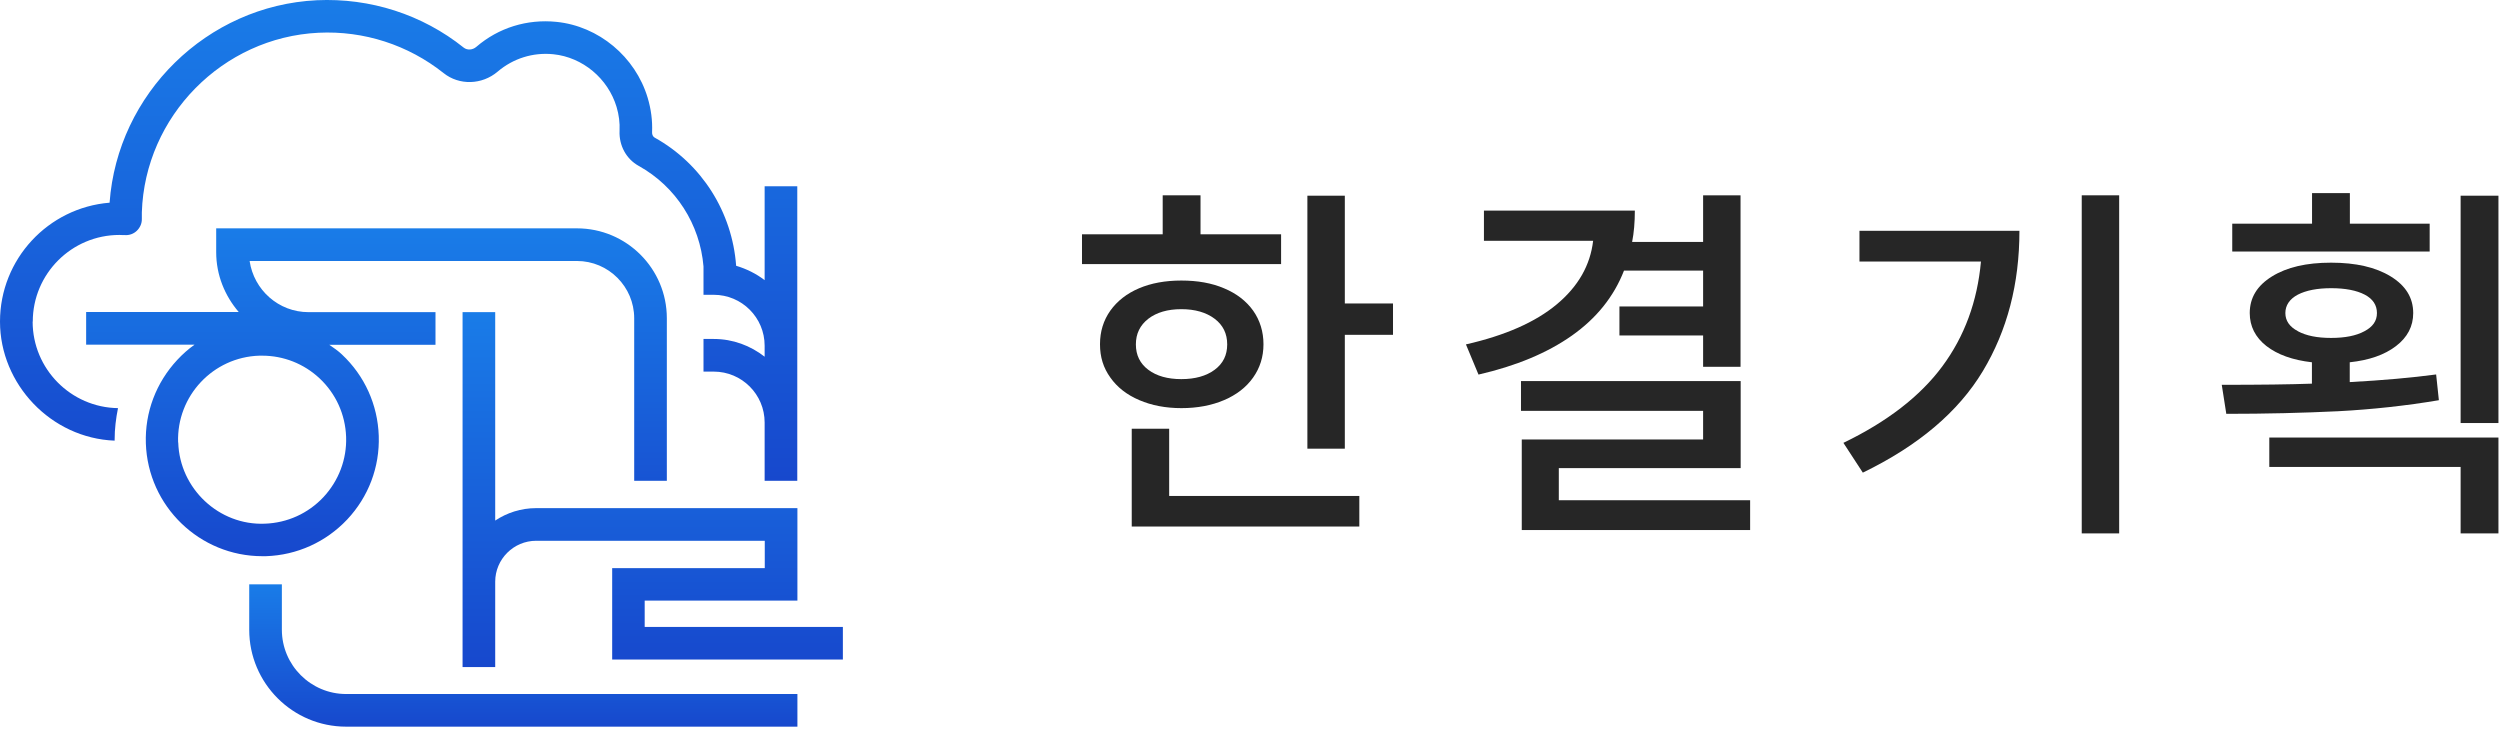
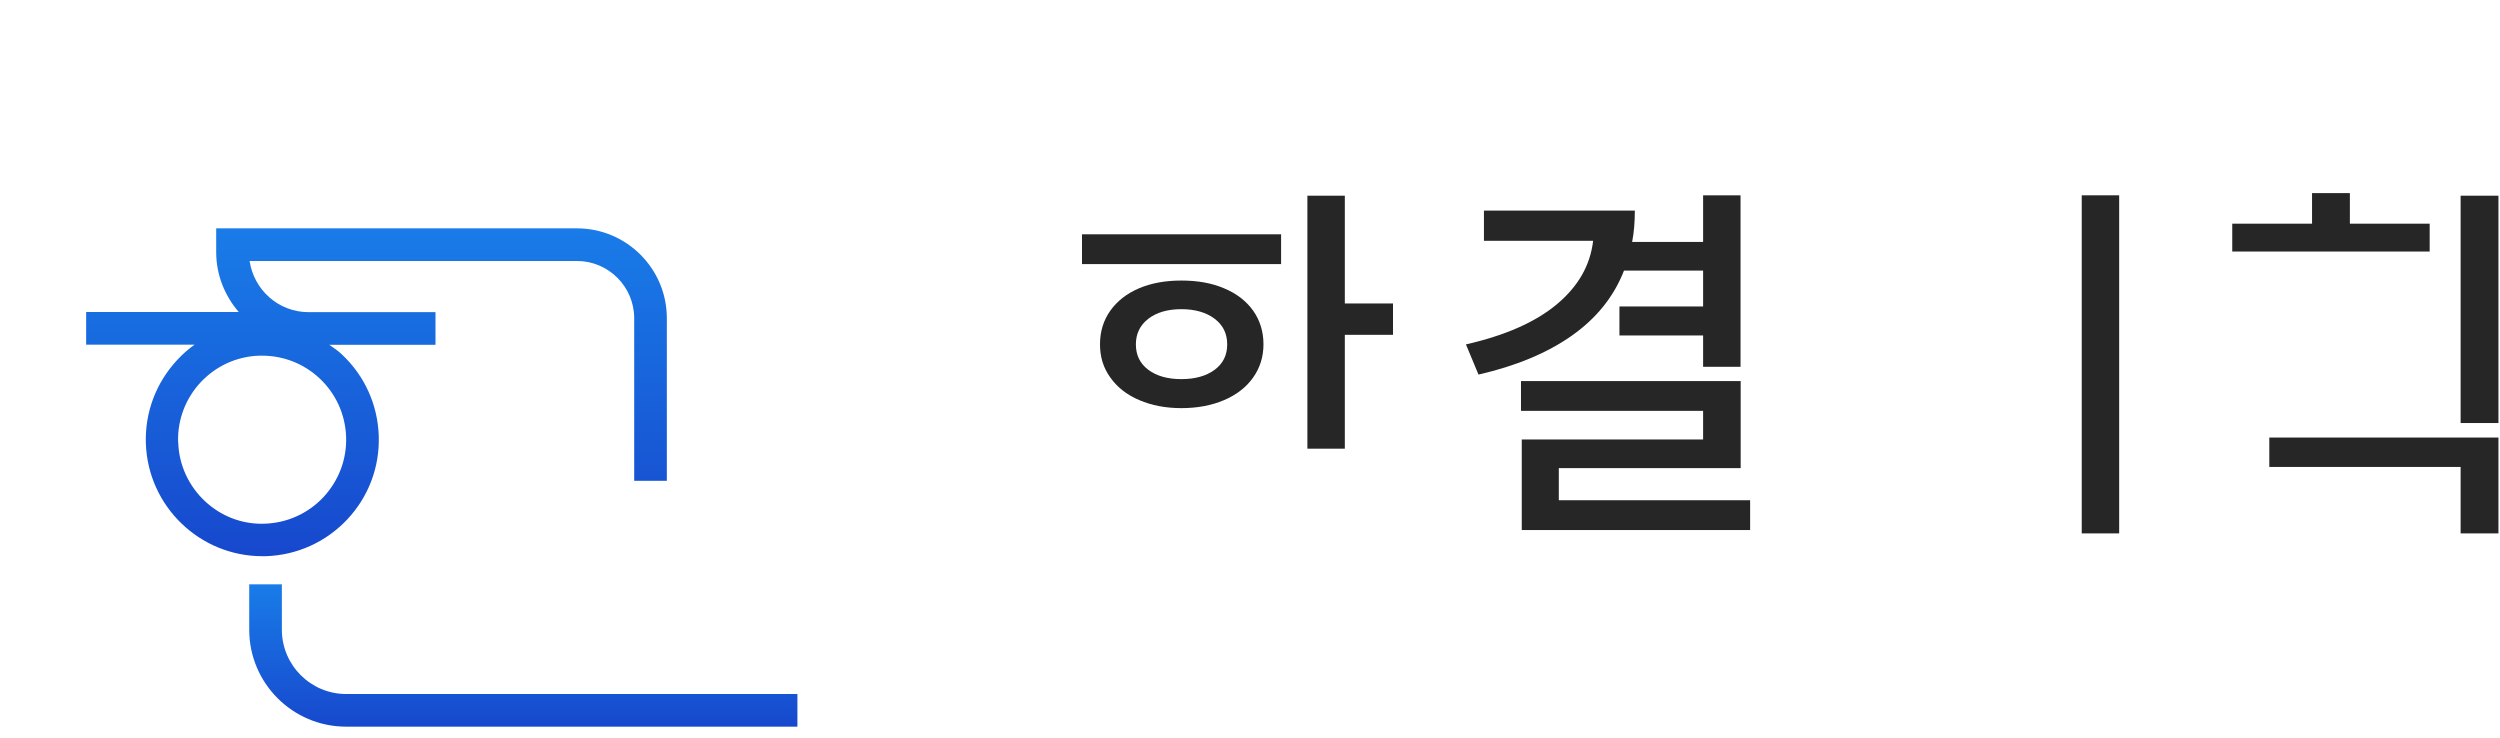
<svg xmlns="http://www.w3.org/2000/svg" width="193" height="57" viewBox="0 0 193 57" fill="none">
  <path d="M91.2 31.508C92.44 31.508 93.54 31.298 94.5 30.888C95.46 30.478 96.21 29.898 96.74 29.148C97.27 28.398 97.54 27.548 97.54 26.578C97.54 25.608 97.27 24.728 96.74 23.978C96.21 23.238 95.46 22.658 94.5 22.258C93.54 21.848 92.44 21.658 91.2 21.658C89.96 21.658 88.87 21.858 87.93 22.258C86.99 22.658 86.25 23.238 85.72 23.978C85.19 24.728 84.92 25.588 84.92 26.578C84.92 27.568 85.18 28.398 85.72 29.148C86.25 29.898 86.99 30.478 87.95 30.888C88.9 31.298 89.99 31.508 91.21 31.508H91.2ZM88.65 24.608C89.29 24.118 90.14 23.868 91.2 23.868C92.26 23.868 93.12 24.118 93.77 24.608C94.42 25.098 94.74 25.758 94.74 26.588C94.74 27.418 94.42 28.068 93.77 28.548C93.12 29.028 92.26 29.268 91.2 29.268C90.14 29.268 89.29 29.028 88.65 28.548C88.01 28.068 87.69 27.418 87.69 26.588C87.69 25.758 88.01 25.108 88.65 24.608Z" fill="#262626" />
-   <path d="M90.26 33.098H87.37V40.648H104.94V38.288H90.26V33.098Z" fill="#262626" />
-   <path d="M98.9 18.088H92.68V15.078H89.76V18.088H83.53V20.388H98.9V18.088Z" fill="#262626" />
+   <path d="M98.9 18.088H92.68H89.76V18.088H83.53V20.388H98.9V18.088Z" fill="#262626" />
  <path d="M103.82 15.108H100.93V34.638H103.82V25.848H107.54V23.428H103.82V15.108Z" fill="#262626" />
  <path d="M125.38 20.888H131.48V23.658H125.02V25.898H131.48V28.318H134.37V15.078H131.48V18.678H126C126.14 17.968 126.21 17.158 126.21 16.258H114.56V18.588H122.99C122.77 20.478 121.84 22.108 120.19 23.488C118.54 24.868 116.2 25.898 113.17 26.588L114.14 28.918C117.05 28.248 119.45 27.248 121.35 25.908C123.25 24.568 124.59 22.898 125.37 20.898L125.38 20.888Z" fill="#262626" />
  <path d="M120.34 36.139H134.38V29.419H117.42V31.718H131.48V33.928H117.48V40.919H135.11V38.618H120.34V36.139Z" fill="#262626" />
-   <path d="M143.55 20.188H152.93C152.65 23.278 151.66 25.968 149.95 28.278C148.24 30.588 145.69 32.558 142.31 34.188L143.81 36.488C148.1 34.408 151.18 31.798 153.07 28.658C154.96 25.518 155.9 21.908 155.9 17.818H143.55V20.178V20.188Z" fill="#262626" />
  <path d="M163.6 15.078H160.71V41.178H163.6V15.078Z" fill="#262626" />
  <path d="M192.88 15.108H189.96V32.658H192.88V15.108Z" fill="#262626" />
  <path d="M175.19 36.048H189.96V41.178H192.88V33.778H175.19V36.048Z" fill="#262626" />
  <path d="M187.57 17.268H181.41V14.908H178.49V17.268H172.33V19.418H187.57V17.268Z" fill="#262626" />
-   <path d="M188.28 30.888L188.07 28.908C186.2 29.158 183.98 29.358 181.4 29.498V27.968C182.9 27.808 184.08 27.398 184.97 26.718C185.86 26.038 186.3 25.188 186.3 24.168C186.3 22.988 185.72 22.048 184.56 21.338C183.4 20.628 181.87 20.278 179.96 20.278C178.05 20.278 176.55 20.628 175.4 21.338C174.25 22.048 173.68 22.988 173.68 24.168C173.68 25.188 174.11 26.038 174.96 26.708C175.82 27.378 176.99 27.798 178.48 27.968V29.618C176.83 29.678 174.51 29.708 171.52 29.708L171.87 31.948C174.92 31.948 177.79 31.878 180.48 31.748C183.17 31.608 185.77 31.318 188.27 30.898L188.28 30.888ZM177.4 25.568C176.75 25.228 176.43 24.758 176.43 24.168C176.43 23.578 176.75 23.088 177.39 22.748C178.03 22.418 178.89 22.248 179.97 22.248C181.05 22.248 181.93 22.418 182.56 22.748C183.19 23.078 183.5 23.558 183.5 24.168C183.5 24.778 183.18 25.228 182.54 25.568C181.9 25.918 181.04 26.088 179.96 26.088C178.88 26.088 178.04 25.918 177.39 25.568H177.4Z" fill="#262626" />
  <path d="M20.53 42.938C22.93 42.858 25.16 41.848 26.81 40.098C28.45 38.348 29.32 36.058 29.24 33.648C29.16 31.248 28.15 29.008 26.4 27.368C26.1 27.078 25.75 26.848 25.42 26.618H33.62V24.098H23.82C21.5 24.098 19.6 22.378 19.27 20.148H44.54C46.98 20.148 48.96 22.138 48.96 24.568V37.118H51.48V24.568C51.48 20.738 48.37 17.628 44.54 17.628H16.69V19.468C16.69 21.238 17.36 22.838 18.43 24.088H6.65V26.608H15.02C14.54 26.948 14.1 27.338 13.69 27.778C12.05 29.538 11.18 31.828 11.26 34.228C11.42 39.088 15.42 42.938 20.25 42.938C20.35 42.938 20.45 42.938 20.55 42.938H20.53ZM13.75 34.148C13.63 30.568 16.45 27.568 20.02 27.458C20.09 27.458 20.16 27.458 20.24 27.458C21.89 27.458 23.46 28.078 24.67 29.208C25.93 30.388 26.66 31.998 26.72 33.728C26.78 35.458 26.15 37.108 24.97 38.378C23.79 39.638 22.18 40.368 20.45 40.428C16.91 40.578 13.87 37.728 13.76 34.158L13.75 34.148Z" fill="url(#paint0_linear_27_371)" />
-   <path d="M49.78 46.368H61.56V39.228H41.39C40.22 39.228 39.13 39.588 38.23 40.188V24.098H35.71V51.498H38.23V44.908C38.23 43.168 39.65 41.748 41.39 41.748H59.04V43.858H47.26V50.918H65.07V48.398H49.77V46.368H49.78Z" fill="url(#paint1_linear_27_371)" />
  <path d="M21.76 48.618V45.108H19.24V48.618C19.24 52.738 22.59 56.098 26.72 56.098H61.56V53.578H26.72C23.99 53.578 21.76 51.348 21.76 48.618Z" fill="url(#paint2_linear_27_371)" />
-   <path d="M2.53 24.828C2.53 21.138 5.53 18.138 9.22 18.138C9.31 18.138 9.4 18.138 9.49 18.148H9.62C9.97 18.178 10.31 18.058 10.56 17.818C10.81 17.578 10.96 17.248 10.95 16.898C10.95 16.728 10.95 16.558 10.95 16.388C11.19 8.978 17.18 2.888 24.59 2.528C28.09 2.358 31.51 3.468 34.24 5.638C35.45 6.608 37.21 6.558 38.42 5.528C39.62 4.508 41.15 4.028 42.72 4.188C44.98 4.418 46.94 6.058 47.6 8.258C47.78 8.858 47.86 9.478 47.83 10.098C47.78 11.238 48.35 12.278 49.31 12.808C52.19 14.408 54.04 17.328 54.31 20.568V22.758H55.1C57.27 22.758 59.03 24.518 59.03 26.688V27.538C57.94 26.688 56.59 26.168 55.1 26.168H54.31V28.688H55.1C57.27 28.688 59.03 30.448 59.03 32.618V37.118H61.55V14.378H59.03V21.628C58.38 21.128 57.63 20.758 56.83 20.518C56.53 16.388 54.19 12.648 50.53 10.618C50.41 10.548 50.33 10.388 50.34 10.208C50.38 9.308 50.26 8.418 50 7.548C49.05 4.378 46.22 2.018 42.96 1.688C40.69 1.458 38.49 2.138 36.77 3.618C36.48 3.868 36.07 3.888 35.8 3.678C32.6 1.118 28.58 -0.172 24.46 0.018C15.97 0.428 9.07 7.238 8.46 15.648C3.73 16.028 0 19.998 0 24.828C0 29.658 3.94 33.828 8.85 34.018C8.85 33.988 8.85 33.968 8.85 33.938C8.85 33.108 8.95 32.298 9.11 31.508C5.47 31.458 2.52 28.478 2.52 24.828H2.53Z" fill="url(#paint3_linear_27_371)" />
  <defs>
    <linearGradient id="paint0_linear_27_371" x1="29.065" y1="17.628" x2="29.065" y2="42.938" gradientUnits="userSpaceOnUse">
      <stop stop-color="#197CE8" />
      <stop offset="1" stop-color="#1748CD" />
    </linearGradient>
    <linearGradient id="paint1_linear_27_371" x1="50.39" y1="24.098" x2="50.39" y2="51.498" gradientUnits="userSpaceOnUse">
      <stop stop-color="#197CE8" />
      <stop offset="1" stop-color="#1748CD" />
    </linearGradient>
    <linearGradient id="paint2_linear_27_371" x1="40.4" y1="45.108" x2="40.4" y2="56.098" gradientUnits="userSpaceOnUse">
      <stop stop-color="#197CE8" />
      <stop offset="1" stop-color="#1748CD" />
    </linearGradient>
    <linearGradient id="paint3_linear_27_371" x1="30.775" y1="0" x2="30.775" y2="37.118" gradientUnits="userSpaceOnUse">
      <stop stop-color="#197CE8" />
      <stop offset="1" stop-color="#1748CD" />
    </linearGradient>
  </defs>
</svg>